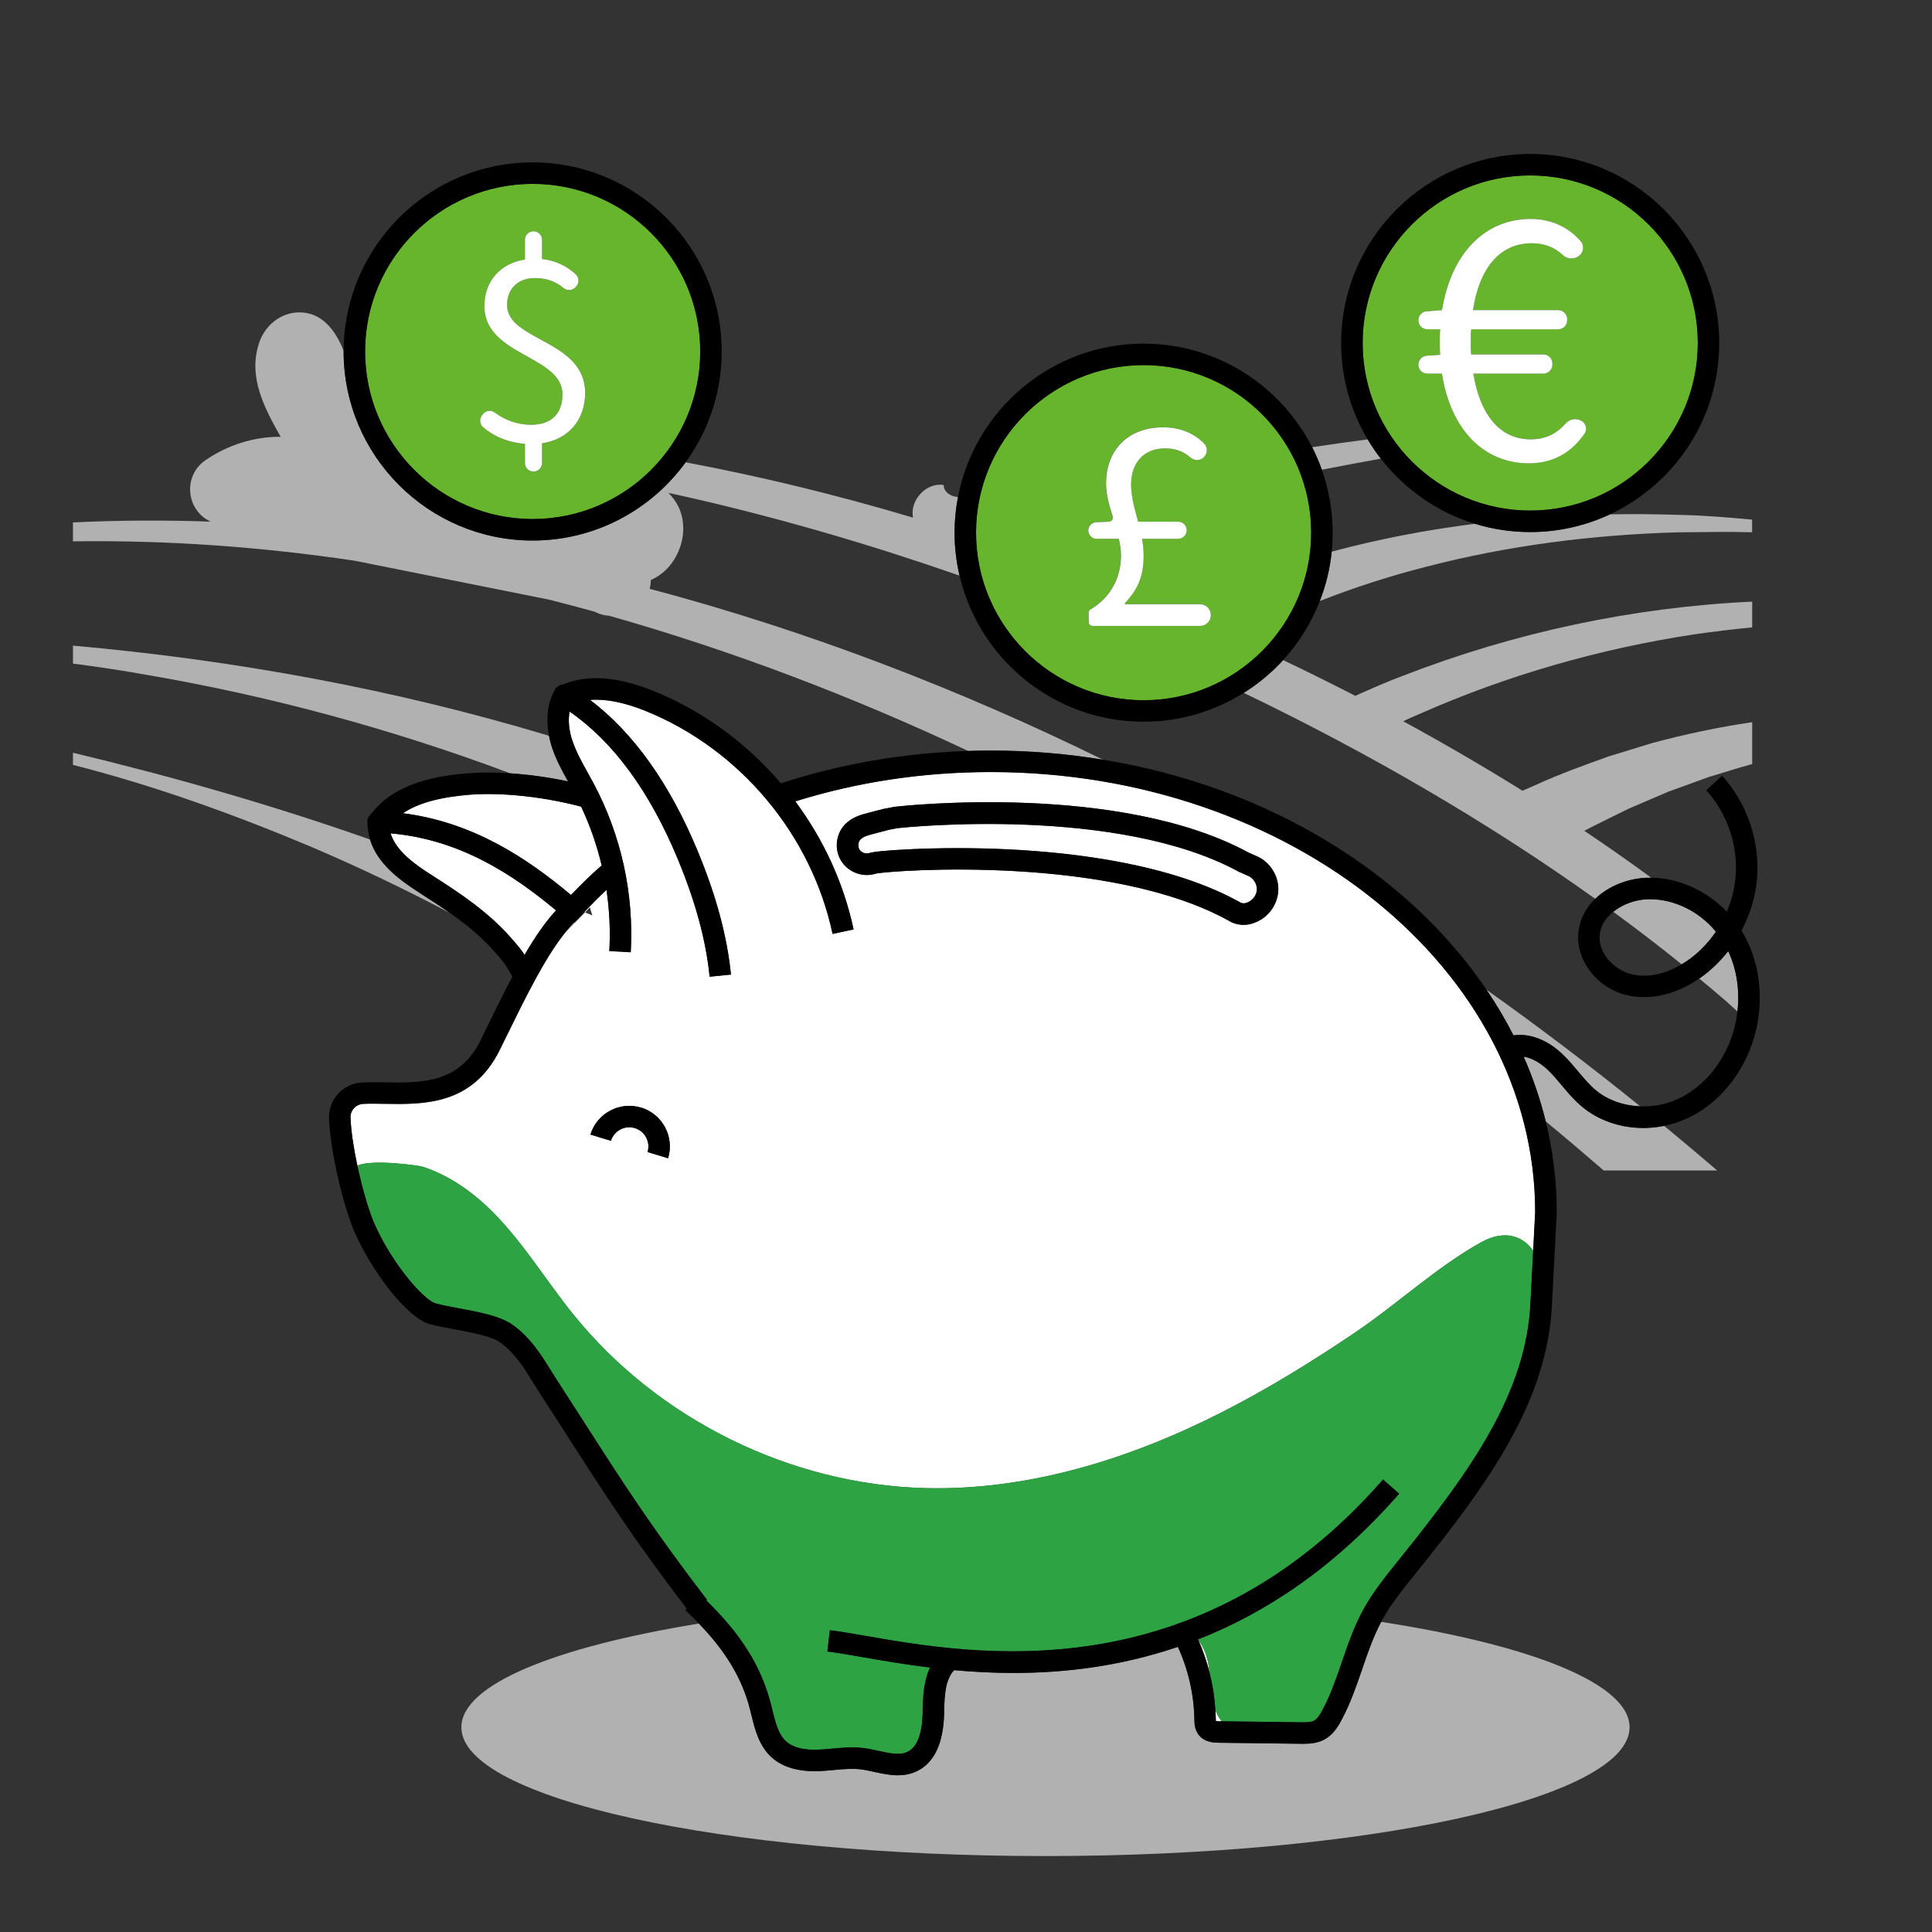
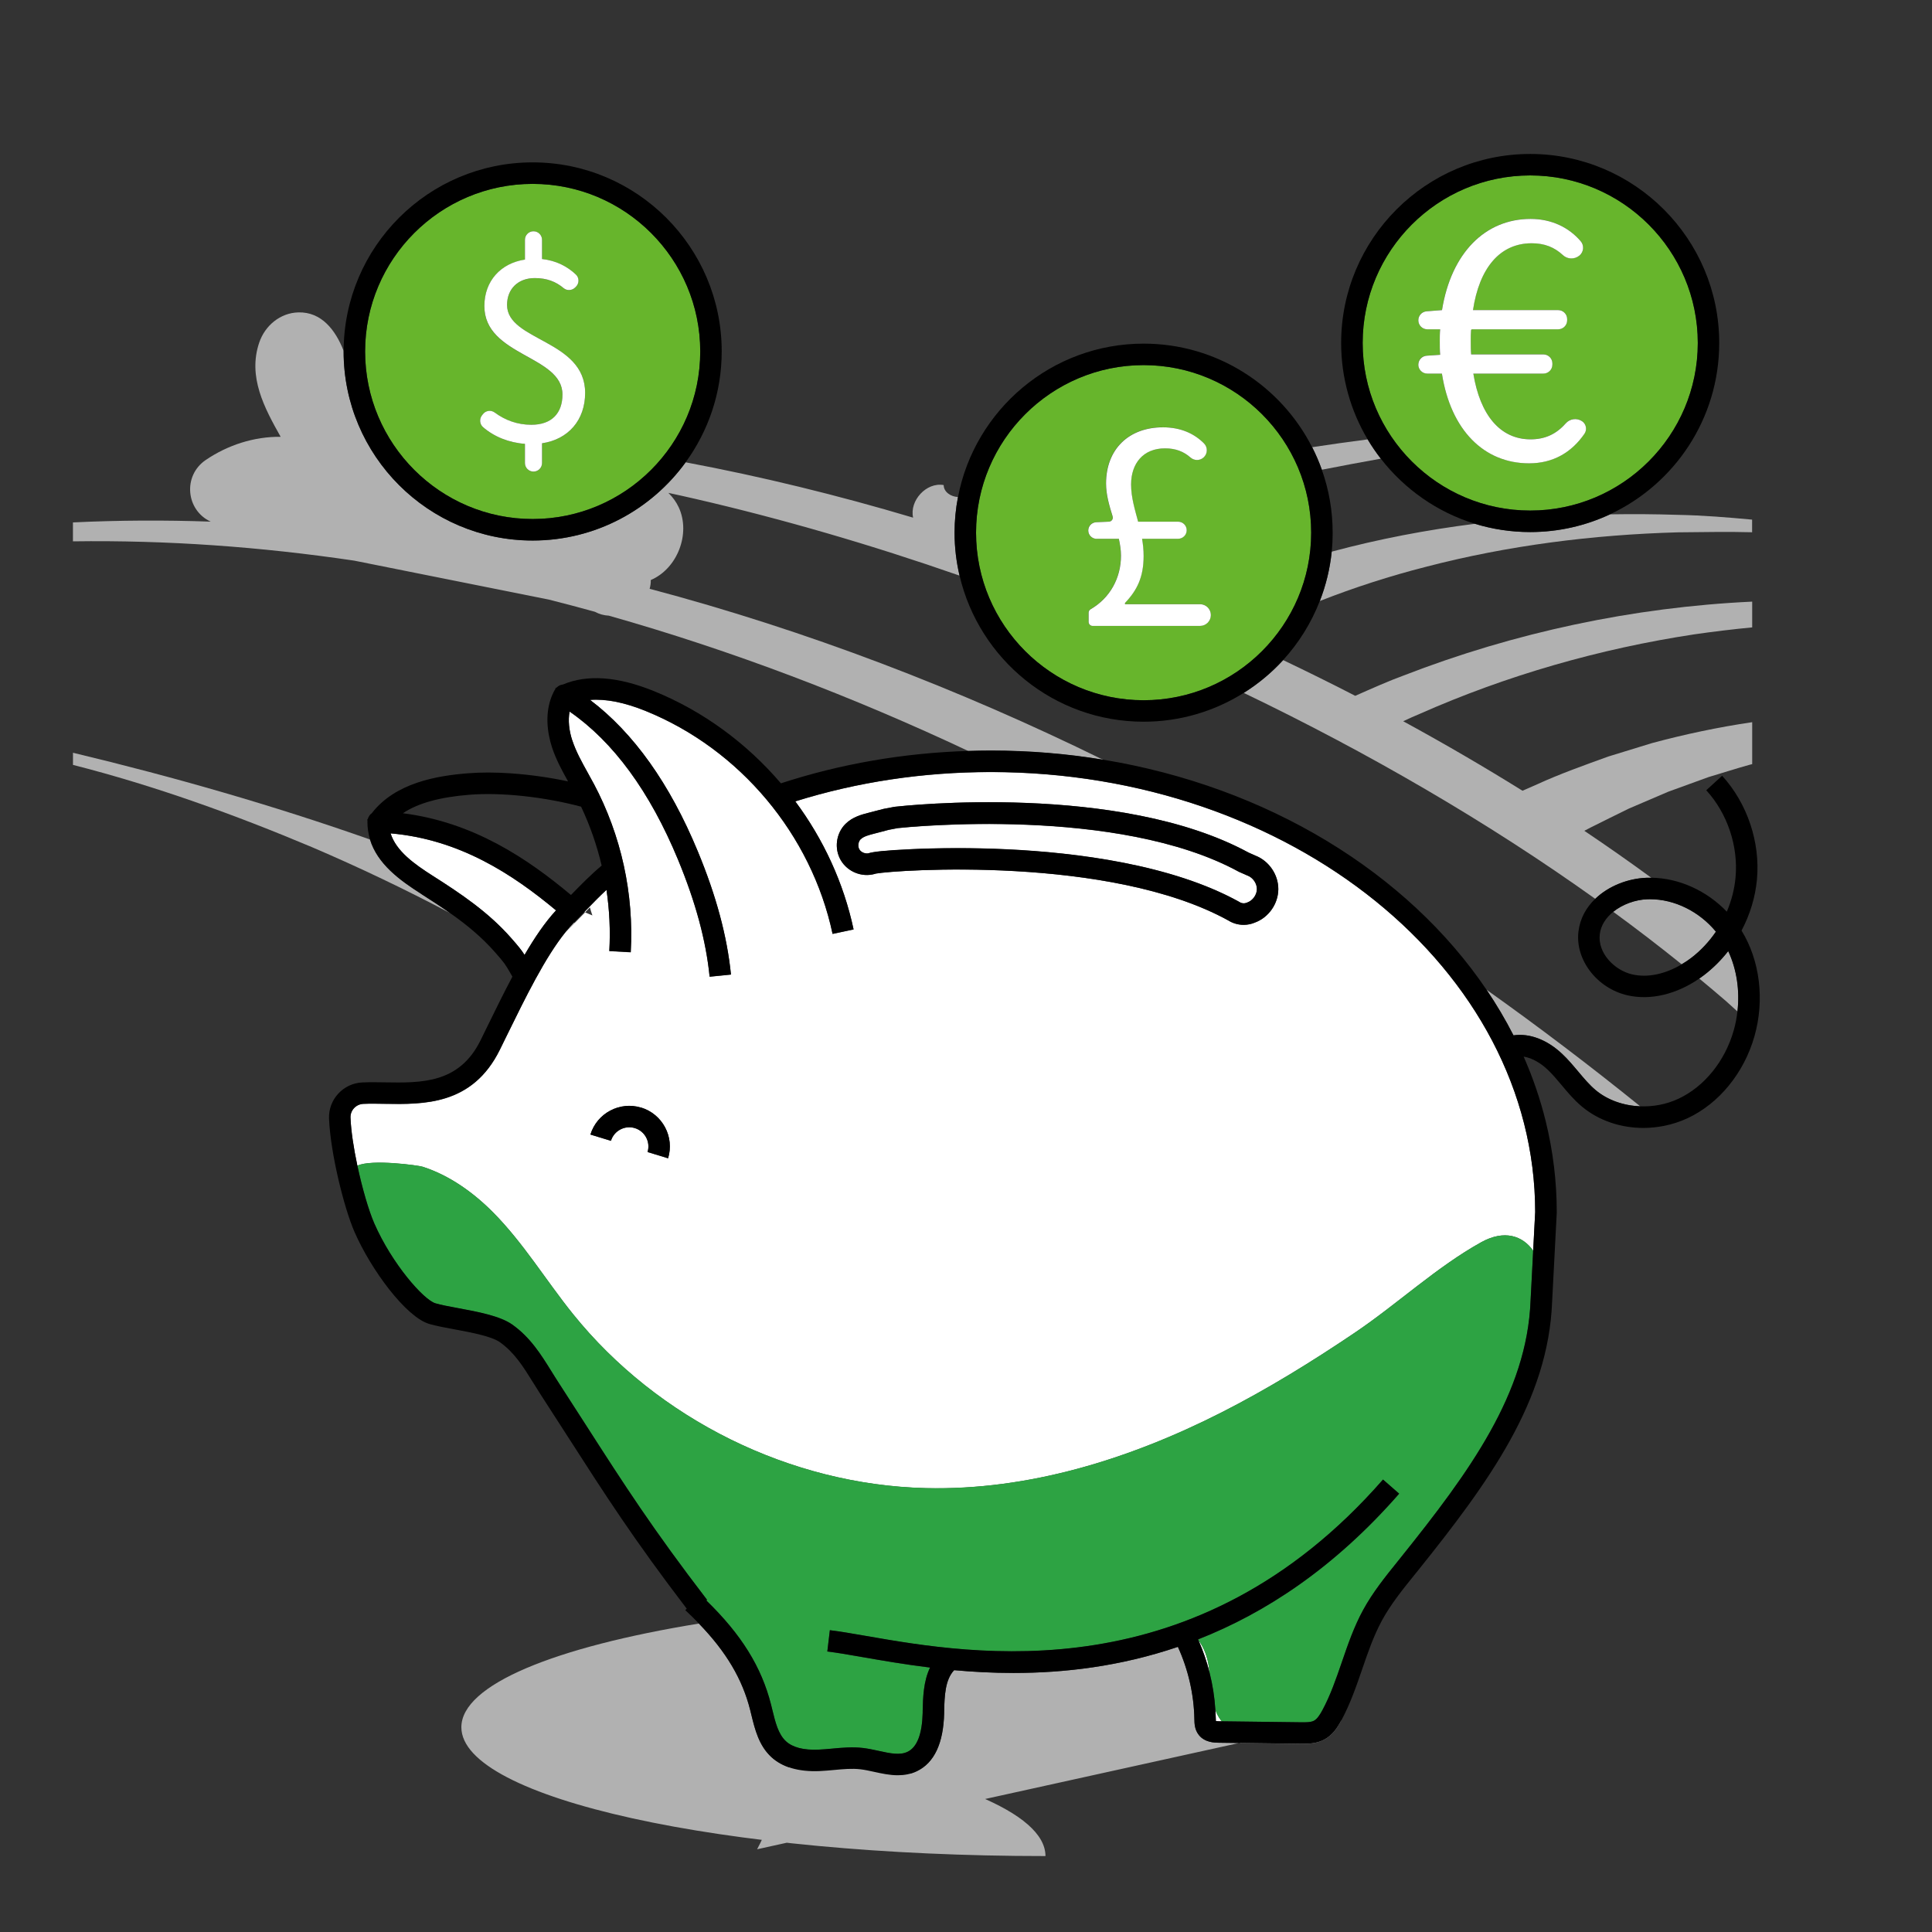
<svg xmlns="http://www.w3.org/2000/svg" id="Warstwa_1" data-name="Warstwa 1" viewBox="0 0 450 450">
  <rect x="0" y="0" width="450" height="450" fill="#333333" stroke="none" />
  <defs>
    <style>
      .cls-1 {
        fill: #fff;
      }

      .cls-2 {
        fill: #b1b1b1;
      }

      .cls-3 {
        fill: none;
      }

      .cls-4 {
        fill: #2da343;
      }

      .cls-5 {
        fill: #67b52c;
      }
    </style>
  </defs>
  <path class="cls-3" d="M266.37,168.1c-20.84,0-38.33-14.56-42.87-34.04-20.71-7.22-41.38-13.23-61.48-17.86-2.11-.48-4.22-.95-6.33-1.41.99.97,1.82,2.09,2.41,3.36,2.84,6.12-.3,14.29-6.51,16.94.02.71-.08,1.39-.27,2.04,36.53,9.69,72.13,23.37,105.57,39.8,38.48,6.33,70.94,26.38,89.37,53.59,12.21,8.68,24.15,17.75,35.81,27.16,3,.12,6.09-.46,8.88-1.75,6.04-2.81,10.86-8.77,12.9-15.93.41-1.45.69-2.92.86-4.4l-2.7-2.44c-2.04-1.76-4.11-3.5-6.2-5.23-5.35,3.69-11.38,5.11-16.71,3.9-7.08-1.61-12.21-8.26-11.43-14.83.37-3.09,1.84-5.65,3.91-7.65-25.1-17.93-52.92-34.06-81.87-47.97-6.77,4.25-14.76,6.71-23.32,6.71Z" />
  <path class="cls-3" d="M136.28,212.5l-.17-.07c-.72.73-1.44,1.48-2.21,2.25-.06.06-.12.13-.18.19.06.03.11.05.17.08.78-.79,1.58-1.61,2.4-2.44Z" />
-   <path class="cls-3" d="M137.4,211.35c-.38.39-.75.77-1.12,1.15l1.7.71c-.22-.61-.41-1.24-.58-1.87Z" />
-   <path class="cls-3" d="M372.61,217.6c-.53,4.45,3.49,8.44,7.57,9.36,3.58.81,7.66-.06,11.5-2.35-5.17-4.16-10.48-8.24-15.94-12.23-1.68,1.36-2.88,3.13-3.13,5.22Z" />
  <path class="cls-3" d="M321.63,106.84c-4.59.81-9.17,1.68-13.75,2.58,1.62,4.59,2.52,9.52,2.52,14.66,0,1.49-.08,2.96-.22,4.41,10.95-2.93,22.1-5.06,33.36-6.49-8.79-2.69-16.4-8.06-21.91-15.16Z" />
-   <path class="cls-2" d="M128.56,174.06c-.3-.9-.51-1.79-.69-2.68-36.04-10.87-73.36-17.66-110.87-21v4.19c5.77.72,11.54,1.62,17.25,2.63,28.82,4.95,57.2,12.65,84.62,22.93,4.37.29,8.97.93,13.42,1.88-1.39-2.5-2.79-5.09-3.74-7.94Z" />
  <path class="cls-2" d="M133.88,214.94c-.06-.03-.11-.05-.17-.08-.66.67-1.31,1.4-1.95,2.2.69-.68,1.4-1.39,2.12-2.12Z" />
  <path class="cls-2" d="M104.86,212.69c-2.15-1.52-4.4-2.98-6.75-4.47-4.97-3.16-10.21-6.96-11.95-12.69-22.65-7.98-45.83-14.61-69.16-20.2v2.83c19.03,4.84,37.6,11.56,55.69,19.17,10.97,4.69,21.7,9.82,32.18,15.36Z" />
  <path class="cls-2" d="M256.88,176.94c-33.44-16.43-69.04-30.12-105.57-39.8.19-.65.29-1.33.27-2.04,6.21-2.65,9.35-10.82,6.51-16.94-.59-1.27-1.42-2.39-2.41-3.36,2.11.46,4.23.92,6.33,1.41,20.1,4.64,40.78,10.64,61.48,17.86-.75-3.21-1.16-6.56-1.16-9.99,0-2.85.28-5.63.8-8.32-1.65-.06-3.32-1.16-3.33-2.78-4.05-.72-8,3.64-7.12,7.59-17.65-5.26-35.39-9.59-52.98-12.89-8.01,11.03-21,18.23-35.64,18.23-24.28,0-44.03-19.75-44.03-44.03,0-.06,0-.12,0-.18-1.92-4.92-5.2-9.07-10.52-8.94-4.21.1-7.78,3.05-9.13,7.03-2.71,7.98,1.21,15.24,4.99,21.95-6.19-.07-12.33,1.92-17.45,5.4-5.39,3.66-4.62,11.71,1.16,14.36-10.73-.38-21.43-.33-32.09.18v4.41c21.88-.31,43.77,1.27,65.5,4.49l45.33,9.07c3.6.91,7.18,1.86,10.76,2.85.99.55,2.09.84,3.23.9,28.75,8.14,56.83,18.87,83.74,31.53,1.74-.06,3.49-.09,5.24-.09,8.93,0,17.65.73,26.08,2.12Z" />
-   <path class="cls-2" d="M368.44,257.74c-1.81-1.51-3.28-3.27-4.7-4.96-1.1-1.32-2.15-2.56-3.3-3.65-1.49-1.41-3.53-2.71-5.56-3.01,2.14,4.87,3.87,9.9,5.14,15.06,4.55,3.76,9.05,7.58,13.51,11.45h26.44c-4.08-3.5-8.19-6.96-12.34-10.38-1.61.32-3.24.49-4.85.49-5.27,0-10.41-1.7-14.33-4.99Z" />
  <path class="cls-2" d="M343.54,122c-11.26,1.42-22.42,3.55-33.36,6.49-.4,4.02-1.35,7.87-2.77,11.5,8.06-3.17,16.33-5.83,24.72-7.97,19.14-4.98,38.93-7.48,58.7-8.03,5.7-.04,11.5-.18,17.27-.02v-2.94c-5.72-.53-11.44-1-17.25-1.11-5.27-.17-10.55-.21-15.84-.12-5.65,2.65-11.95,4.13-18.6,4.13-4.48,0-8.8-.68-12.87-1.92Z" />
  <path class="cls-2" d="M352.53,241.16c3.7-.55,7.82.99,11.35,4.33,1.37,1.29,2.55,2.71,3.7,4.07,1.34,1.6,2.61,3.11,4.08,4.35,2.79,2.34,6.53,3.63,10.39,3.78-11.66-9.42-23.6-18.48-35.81-27.16,2.32,3.43,4.42,6.98,6.28,10.63Z" />
  <path class="cls-2" d="M404.69,235.6c.57-4.92-.17-9.86-2.15-14.07-1.63,2.09-3.53,3.98-5.63,5.59-.37.28-.74.55-1.11.81,2.09,1.73,4.16,3.47,6.2,5.23l2.7,2.44Z" />
  <path class="cls-2" d="M384.31,209.44c-.21,0-.43,0-.64.01-2.75.1-5.74,1.16-7.92,2.92,5.46,3.99,10.77,8.07,15.94,12.23.74-.44,1.47-.91,2.18-1.46,2.25-1.71,4.2-3.81,5.8-6.15-3.87-4.69-9.62-7.56-15.36-7.56Z" />
  <path class="cls-2" d="M321.63,106.84c-1.11-1.43-2.14-2.93-3.07-4.5-4.32.56-8.63,1.17-12.93,1.82.86,1.69,1.62,3.45,2.26,5.25,4.58-.9,9.16-1.76,13.75-2.58Z" />
  <path class="cls-2" d="M289.7,161.39c28.95,13.91,56.76,30.04,81.87,47.97,3.16-3.04,7.7-4.75,11.92-4.9.38-.02.75-.02,1.13-.01-5.06-3.71-10.26-7.35-15.6-10.94.51-.27,1-.53,1.47-.77,2.15-1.05,6.78-3.4,8.91-4.41,1.9-.81,7.21-3.08,9.16-3.92,2.08-.76,7.36-2.68,9.38-3.41,3.1-.92,6.48-2.01,9.58-2.87.2-.05.4-.1.6-.15v-9.77c-7.88,1.16-15.68,2.81-23.33,4.87-2.19.67-8.06,2.48-10.16,3.12-5.15,1.86-11.56,4.15-16.52,6.45l-3.49,1.53c-8.98-5.59-18.26-11-27.79-16.19,1.32-.62,2.6-1.2,3.77-1.68,20.32-9.01,42.07-15.23,64.05-18.56,4.46-.64,8.96-1.19,13.47-1.62v-6c-27.76,1.3-55.35,7.18-81.24,17.23-3.33,1.21-7.42,3.03-11.22,4.71-5.52-2.85-11.13-5.62-16.79-8.32-2.69,2.94-5.77,5.5-9.16,7.63Z" />
-   <path class="cls-2" d="M312.41,400.73c-.89,1.65-2.07,3.47-4.05,4.5-1.6.83-3.33.93-4.73.93-.23,0-.46,0-.67,0l-19.08-.24c-.98-.01-3.26-.04-4.67-1.82-.98-1.25-1.01-2.69-1.02-3.65-.1-5.79-1.43-11.58-3.84-16.86-13.46,4.58-26.52,6.08-38.28,6.08-4.85,0-9.48-.26-13.84-.65-2.12,2.27-2.24,6.01-2.32,9.65v.41c-.18,6.97-2.3,11.5-6.32,13.45-1.48.72-2.99.97-4.49.97-1.9,0-3.76-.41-5.5-.79-1.13-.25-2.19-.48-3.21-.6-1.94-.23-3.97-.04-6.12.16-1.12.1-2.27.21-3.44.26-4.83.19-8.59-.9-11.16-3.26-2.91-2.67-3.84-6.47-4.66-9.82-.1-.4-.19-.79-.29-1.18-1.82-7.18-5.56-13.51-11.94-20.11-33.55,5.46-55.32,14.24-55.32,24.15,0,16.57,60.91,30,136.05,30s136.05-13.43,136.05-30c0-10.15-22.87-19.12-57.87-24.55-1.82,3.42-3.09,7.1-4.42,10.98-1.37,4-2.79,8.13-4.88,11.99Z" />
-   <path class="cls-1" d="M109.39,185.1c-6.93.55-12.01,1.95-15.54,4.31,16.41,2.1,28.92,10.49,39.15,19.04.02-.02.03-.03.05-.05,2.28-2.35,4.48-4.6,7.11-6.81-1.11-4.71-2.71-9.31-4.79-13.72-8.67-2.3-18.52-3.36-25.97-2.78Z" />
+   <path class="cls-2" d="M312.41,400.73c-.89,1.65-2.07,3.47-4.05,4.5-1.6.83-3.33.93-4.73.93-.23,0-.46,0-.67,0l-19.08-.24c-.98-.01-3.26-.04-4.67-1.82-.98-1.25-1.01-2.69-1.02-3.65-.1-5.79-1.43-11.58-3.84-16.86-13.46,4.58-26.52,6.08-38.28,6.08-4.85,0-9.48-.26-13.84-.65-2.12,2.27-2.24,6.01-2.32,9.65v.41c-.18,6.97-2.3,11.5-6.32,13.45-1.48.72-2.99.97-4.49.97-1.9,0-3.76-.41-5.5-.79-1.13-.25-2.19-.48-3.21-.6-1.94-.23-3.97-.04-6.12.16-1.12.1-2.27.21-3.44.26-4.83.19-8.59-.9-11.16-3.26-2.91-2.67-3.84-6.47-4.66-9.82-.1-.4-.19-.79-.29-1.18-1.82-7.18-5.56-13.51-11.94-20.11-33.55,5.46-55.32,14.24-55.32,24.15,0,16.57,60.91,30,136.05,30c0-10.15-22.87-19.12-57.87-24.55-1.82,3.42-3.09,7.1-4.42,10.98-1.37,4-2.79,8.13-4.88,11.99Z" />
  <path class="cls-1" d="M100.8,204c6.59,4.19,12.93,8.45,18.23,14.46,1.73,1.96,2.45,2.86,3.15,3.96,2.34-4.01,4.77-7.6,7.33-10.37-10.06-8.38-22.4-16.54-38.54-17.94,1.31,4.15,5.53,7.16,9.83,9.9Z" />
  <path class="cls-1" d="M279.14,382.04c1.08,2.44,1.95,4.98,2.6,7.57-.05-.51-.11-1.01-.19-1.51-.32-2.13-1.11-4.38-2.41-6.06Z" />
  <path class="cls-1" d="M283.09,398.24c.04.71.08,1.41.1,2.12,0,.15,0,.35.02.52.16.02.39.03.73.04h.65c-.45-.53-.84-1.14-1.16-1.83-.13-.28-.23-.56-.33-.85Z" />
  <path class="cls-1" d="M202.31,198.76c1.08-.34,3.53-.65,9.97-.95,2.77-.13,6.44-.24,10.76-.24,3.48,0,7.37.07,11.56.27,15.96.76,38.3,3.5,54.06,12.25.04.02.09.05.13.08.45.28,1.09.33,1.57.12.06-.03.12-.05.18-.07,1.25-.45,2.21-1.78,2.22-3.11.01-1.33-.92-2.68-2.16-3.15-.04-.02-.08-.03-.13-.05l-1.75-.77c-.06-.03-.13-.06-.19-.09-28.18-15.37-77.05-10.41-79.44-10.15l-2.09.4c-.8.21-1.24.32-1.67.44-.44.12-.89.24-1.72.45-1.16.3-2.46.63-3.13,1.3-.58.58-.72,1.67-.31,2.38.4.69,1.37,1.09,2.15.92Z" />
  <path class="cls-1" d="M138.31,182.58c6.39,12.05,9.36,25.62,8.6,39.24l-4.99-.28c.27-4.78.04-9.55-.66-14.25-1.57,1.46-3.04,2.96-4.63,4.6-.17.18-.35.36-.52.54l.17.07c.37-.38.75-.77,1.12-1.15.17.63.36,1.25.58,1.87l-1.7-.71c-.81.83-1.61,1.65-2.4,2.44-.72.73-1.43,1.44-2.12,2.12-4.78,5.92-9.32,15.17-13.72,24.15l-1.63,3.32c-6.37,12.91-17.71,12.73-26.8,12.58-1.76-.03-3.43-.06-4.98.01-1.72.07-3.07,1.52-3,3.22.12,3.14.75,7.18,1.6,11.17,3.36-1.58,14.26-.06,15.19.24,6.25,2,11.82,6,16.41,10.62,7.08,7.13,12.31,15.84,18.61,23.67,19.78,24.56,50.66,39.8,82.18,40.57,23.91.58,47.48-6.76,68.81-17.59,10.82-5.49,21.15-11.88,31.2-18.66,9.79-6.61,19.08-15.32,29.37-21.02,5.38-2.98,9.65-1.53,12.1,1.97l.47-9.02c-.04-56.5-56.9-102.46-126.79-102.46-15.74,0-31.04,2.3-45.55,6.83,6.55,8.81,11.28,18.99,13.58,29.83l-4.89,1.04c-4.92-23.13-21.59-43.02-43.5-51.91-4.98-2.02-9.33-2.88-12.99-2.59,10.14,7.68,18.57,19.51,25.09,35.26,4.3,10.39,6.83,19.78,7.73,28.71l-4.97.5c-.85-8.43-3.26-17.36-7.37-27.29-6.56-15.84-15.04-27.42-25.25-34.47-.37,2.01-.16,4.35.64,6.77.85,2.57,2.19,4.98,3.6,7.53.47.85.94,1.7,1.4,2.56ZM155.61,269.8l-4.78-1.46c.72-2.35-.61-4.85-2.96-5.57-2.35-.72-4.85.61-5.57,2.96l-4.78-1.46c1.53-4.99,6.83-7.8,11.82-6.27,4.99,1.53,7.8,6.83,6.27,11.82ZM195.84,200.36c-1.57-2.69-1.11-6.24,1.09-8.44,1.64-1.64,3.83-2.2,5.42-2.61.82-.21,1.26-.33,1.69-.44.46-.12.91-.24,1.78-.46.05-.01.1-.02.16-.03l2.27-.43c.06-.01.12-.02.18-.03,2.12-.24,52.24-5.7,82.39,10.67l1.6.71c3.17,1.23,5.36,4.45,5.33,7.85-.03,3.4-2.27,6.57-5.46,7.74-.83.35-1.72.53-2.61.53-1.23,0-2.46-.33-3.52-.99-27.58-15.26-77.45-11.81-82.17-10.95-.09.04-.17.06-.26.09-3,.84-6.31-.51-7.88-3.2Z" />
  <path class="cls-4" d="M345.01,289.33c-10.29,5.7-19.58,14.41-29.37,21.02-10.05,6.79-20.38,13.17-31.2,18.66-21.33,10.82-44.9,18.17-68.81,17.59-31.52-.77-62.4-16.01-82.18-40.57-6.3-7.82-11.54-16.54-18.61-23.67-4.59-4.62-10.16-8.62-16.41-10.62-.93-.3-11.83-1.82-15.19-.24,1.12,5.29,2.65,10.51,3.94,13.47,4.13,9.43,11.48,17.79,14.24,18.61,1.28.38,3.21.74,5.26,1.12,4.59.86,9.8,1.83,12.63,3.83,4.23,2.99,6.73,7.02,9.15,10.92.53.86,1.07,1.73,1.64,2.6,2.3,3.55,4.4,6.82,6.38,9.9,9.01,14.03,15.52,24.16,28.21,40.7l-.18.14c8.17,7.93,12.85,15.47,15.08,24.25.1.4.2.81.3,1.22.71,2.92,1.39,5.68,3.18,7.33,1.56,1.44,4.11,2.1,7.57,1.95,1.04-.04,2.08-.14,3.19-.24,2.31-.22,4.7-.44,7.16-.15,1.26.15,2.5.42,3.69.68,2.65.58,4.93,1.08,6.73.2,2.2-1.07,3.38-4.12,3.49-9.07v-.41c.08-3.18.18-6.92,1.73-10.13-5.94-.73-11.24-1.65-15.7-2.43-3.23-.56-6.02-1.05-8.23-1.31l.59-4.96c2.34.28,5.19.77,8.5,1.35,24.93,4.34,76.8,13.38,120.34-36.44l3.76,3.29c-15.13,17.31-31.19,27.8-46.84,33.94.03.06.06.12.08.18,1.3,1.68,2.09,3.92,2.41,6.06.08.5.14,1,.19,1.51.71,2.83,1.16,5.73,1.35,8.64.1.28.2.57.33.85.32.69.71,1.3,1.16,1.83l18.43.23c1.07.01,2.28.03,3.03-.36.79-.41,1.44-1.47,1.96-2.44,1.89-3.5,3.18-7.25,4.55-11.23,1.39-4.06,2.83-8.25,4.97-12.16,2.24-4.09,5.15-7.71,7.97-11.21l.8-1c16.04-19.98,29.38-38.26,30.21-59.78l.61-11.68c-2.45-3.5-6.73-4.94-12.1-1.97Z" />
  <path d="M149.34,257.98c-4.99-1.53-10.29,1.29-11.82,6.27l4.78,1.46c.72-2.35,3.22-3.68,5.57-2.96,2.35.72,3.68,3.22,2.96,5.57l4.78,1.46c1.53-4.99-1.29-10.29-6.27-11.82Z" />
  <path d="M98.11,208.22c2.35,1.49,4.6,2.96,6.75,4.47,3.81,2.68,7.3,5.54,10.41,9.07,2.28,2.59,2.46,2.9,3.62,4.92.14.24.29.51.46.8-1.98,3.72-3.9,7.65-5.8,11.52l-1.62,3.31c-4.97,10.07-13.75,9.93-22.24,9.79-1.84-.03-3.57-.06-5.27.02-4.47.19-7.96,3.97-7.78,8.42.32,7.96,3.46,20.75,5.95,26.44,3.86,8.82,11.96,19.78,17.39,21.39,1.53.45,3.59.84,5.77,1.24,3.89.72,8.72,1.63,10.67,3,3.4,2.41,5.43,5.68,7.79,9.47.55.89,1.11,1.79,1.69,2.69,2.3,3.55,4.39,6.81,6.37,9.88,8.89,13.84,15.38,23.93,27.68,40.04l-.33.35c1.12,1.04,2.18,2.08,3.17,3.11,6.38,6.6,10.12,12.93,11.94,20.11.1.39.19.78.29,1.18.82,3.35,1.75,7.15,4.66,9.82,2.58,2.36,6.33,3.45,11.16,3.26,1.17-.05,2.33-.16,3.44-.26,2.15-.2,4.17-.39,6.12-.16,1.02.12,2.08.35,3.21.6,1.74.38,3.6.79,5.5.79,1.49,0,3.01-.25,4.49-.97,4.02-1.95,6.14-6.48,6.31-13.45v-.41c.09-3.64.21-7.38,2.33-9.65,4.35.4,8.98.65,13.84.65,11.77,0,24.82-1.5,38.28-6.08,2.4,5.28,3.74,11.07,3.84,16.86.02.95.04,2.4,1.02,3.65,1.4,1.79,3.69,1.81,4.67,1.82l19.08.24c.21,0,.44,0,.67,0,1.4,0,3.13-.1,4.73-.93,1.99-1.03,3.16-2.85,4.05-4.5,2.09-3.86,3.5-7.99,4.88-11.99,1.33-3.89,2.6-7.56,4.42-10.98.07-.13.13-.27.21-.4,2.03-3.7,4.67-6.99,7.48-10.47l.81-1c16.6-20.68,30.42-39.67,31.3-62.68l1.08-20.73v-.13c0-7.24-.89-14.32-2.57-21.17-1.27-5.16-2.99-10.19-5.14-15.06,2.03.3,4.07,1.6,5.56,3.01,1.16,1.09,2.2,2.34,3.3,3.65,1.42,1.7,2.89,3.45,4.7,4.96,3.92,3.29,9.06,4.99,14.33,4.99,1.62,0,3.24-.17,4.85-.49,1.85-.37,3.67-.96,5.42-1.77,7.34-3.41,13.17-10.55,15.6-19.1,2.4-8.46,1.28-17.64-3.01-24.61,1.96-3.7,3.21-7.77,3.59-11.92.79-8.67-2.24-17.7-8.11-24.14l-3.7,3.37c4.94,5.42,7.49,13.02,6.82,20.32-.25,2.73-.95,5.43-2.03,7.96-4.68-4.87-11.12-7.83-17.6-7.9-.38,0-.75,0-1.13.01-4.22.16-8.77,1.86-11.92,4.9-2.07,1.99-3.55,4.56-3.91,7.65-.78,6.57,4.35,13.22,11.43,14.83,5.33,1.21,11.36-.21,16.71-3.9.37-.26.75-.53,1.11-.81,2.11-1.61,4-3.5,5.63-5.59,1.98,4.21,2.72,9.15,2.15,14.07-.17,1.48-.45,2.95-.86,4.4-2.04,7.17-6.86,13.12-12.9,15.93-2.79,1.3-5.88,1.87-8.88,1.75-3.87-.15-7.6-1.44-10.39-3.78-1.47-1.23-2.74-2.75-4.08-4.35-1.15-1.37-2.33-2.78-3.7-4.07-3.53-3.34-7.65-4.88-11.35-4.33-1.86-3.65-3.96-7.19-6.28-10.63-18.42-27.22-50.88-47.27-89.37-53.59-8.43-1.39-17.16-2.12-26.08-2.12-1.75,0-3.5.04-5.24.09-15.08.48-29.73,3-43.66,7.55-7.97-9.33-18.1-16.82-29.58-21.48-8.43-3.42-15.56-3.93-21.21-1.53-.12.01-.24.03-.35.06-.42.11-.79.34-1.1.64-.1.06-.21.11-.32.16l.07.12c-.07.09-.14.18-.19.28-1.68,3-2.11,6.72-1.33,10.68.17.88.39,1.77.69,2.68.94,2.85,2.35,5.44,3.74,7.94-4.45-.95-9.05-1.58-13.42-1.88-3.51-.24-6.87-.25-9.88-.01-7.11.56-16.92,2.16-22.43,9.32-.08.06-.17.12-.25.2-.31.31-.53.69-.65,1.1-.06.1-.13.18-.19.28l.12.07c-.02.11-.03.23-.03.34,0,1.47.22,2.83.61,4.1,1.74,5.73,6.98,9.53,11.95,12.69ZM393.87,223.15c-.71.55-1.45,1.02-2.18,1.46-3.85,2.3-7.93,3.16-11.5,2.35-4.08-.93-8.1-4.91-7.57-9.36.25-2.09,1.45-3.86,3.13-5.22,2.18-1.76,5.17-2.82,7.92-2.92.21,0,.43-.01.64-.01,5.74,0,11.49,2.87,15.36,7.56-1.59,2.34-3.55,4.44-5.8,6.15ZM90.97,194.1c16.14,1.41,28.48,9.57,38.54,17.94-2.56,2.77-4.99,6.35-7.33,10.37-.7-1.1-1.42-2-3.15-3.96-5.29-6.01-11.64-10.26-18.23-14.46-4.3-2.74-8.52-5.74-9.83-9.9ZM133.31,172.49c-.8-2.41-1.01-4.76-.64-6.77,10.2,7.05,18.68,18.63,25.25,34.47,4.11,9.93,6.53,18.86,7.37,27.29l4.97-.5c-.9-8.93-3.42-18.32-7.73-28.71-6.52-15.75-14.95-27.58-25.09-35.26,3.67-.29,8.01.57,12.99,2.59,21.91,8.89,38.58,28.78,43.5,51.91l4.89-1.04c-2.31-10.84-7.03-21.02-13.58-29.83,14.51-4.53,29.81-6.83,45.55-6.83,69.89,0,126.75,45.96,126.79,102.46l-.47,9.02-.61,11.68c-.83,21.51-14.17,39.8-30.21,59.78l-.8,1c-2.82,3.5-5.73,7.11-7.97,11.21-2.14,3.91-3.58,8.1-4.97,12.16-1.37,3.98-2.66,7.74-4.55,11.23-.53.98-1.18,2.03-1.96,2.44-.74.39-1.96.37-3.03.36l-18.43-.23h-.65c-.35-.01-.58-.03-.73-.05,0-.17-.01-.36-.02-.52-.01-.71-.05-1.41-.1-2.12-.18-2.91-.63-5.8-1.35-8.64-.65-2.59-1.52-5.13-2.6-7.57-.03-.06-.06-.12-.08-.18,15.65-6.14,31.71-16.63,46.84-33.94l-3.76-3.29c-43.54,49.82-95.42,40.78-120.34,36.44-3.3-.57-6.15-1.07-8.5-1.35l-.59,4.96c2.21.26,5,.75,8.23,1.31,4.46.78,9.76,1.7,15.7,2.43-1.55,3.21-1.64,6.95-1.72,10.13v.41c-.13,4.95-1.3,8-3.5,9.07-1.8.88-4.08.38-6.73-.2-1.2-.26-2.43-.53-3.69-.68-2.47-.29-4.85-.06-7.16.15-1.1.1-2.15.2-3.19.24-3.46.15-6.01-.51-7.57-1.95-1.8-1.65-2.47-4.41-3.18-7.33-.1-.41-.2-.82-.3-1.22-2.23-8.77-6.91-16.32-15.08-24.25l.18-.14c-12.69-16.54-19.2-26.67-28.21-40.7-1.98-3.08-4.07-6.34-6.38-9.9-.57-.87-1.11-1.74-1.64-2.6-2.42-3.9-4.92-7.92-9.15-10.92-2.84-2.01-8.04-2.98-12.63-3.83-2.05-.38-3.99-.74-5.26-1.12-2.75-.82-10.11-9.18-14.24-18.61-1.29-2.96-2.81-8.17-3.94-13.47-.85-3.99-1.47-8.03-1.6-11.17-.07-1.7,1.28-3.15,3-3.22,1.55-.07,3.22-.04,4.98-.01,9.09.15,20.43.32,26.8-12.58l1.63-3.32c4.4-8.98,8.93-18.23,13.72-24.15.65-.8,1.3-1.53,1.95-2.2.06-.06.12-.13.18-.19.77-.77,1.5-1.51,2.21-2.25.17-.18.35-.36.52-.54,1.59-1.64,3.06-3.15,4.63-4.6.7,4.69.93,9.47.66,14.25l4.99.28c.77-13.62-2.21-27.19-8.6-39.24-.46-.86-.93-1.71-1.4-2.56-1.42-2.55-2.75-4.96-3.6-7.53ZM140.15,201.6c-2.63,2.21-4.82,4.46-7.11,6.81-.02.02-.03.03-.05.05-10.22-8.55-22.73-16.95-39.15-19.04,3.52-2.36,8.61-3.76,15.54-4.31,7.46-.58,17.3.48,25.97,2.78,2.08,4.41,3.68,9.01,4.79,13.72Z" />
  <path d="M203.72,203.56c.09-.03.18-.05.26-.09,4.73-.86,54.6-4.31,82.17,10.95,1.06.66,2.29.99,3.52.99.89,0,1.78-.17,2.61-.53,3.19-1.17,5.42-4.34,5.46-7.74.03-3.4-2.16-6.62-5.33-7.85l-1.6-.71c-30.15-16.37-80.27-10.91-82.39-10.67-.06,0-.12.02-.18.03l-2.27.43c-.05,0-.1.02-.16.03-.87.22-1.32.34-1.78.46-.43.11-.88.23-1.69.44-1.6.41-3.79.97-5.42,2.61-2.2,2.2-2.66,5.75-1.09,8.44,1.57,2.69,4.88,4.03,7.88,3.2ZM200.47,195.46c.67-.67,1.98-1.01,3.13-1.3.83-.21,1.28-.33,1.72-.45.44-.12.87-.23,1.67-.44l2.09-.4c2.39-.26,51.26-5.22,79.44,10.15.06.03.12.06.19.09l1.75.77s.08.04.13.05c1.24.47,2.17,1.82,2.16,3.15-.01,1.33-.97,2.67-2.22,3.11-.06.02-.12.05-.18.07-.48.21-1.13.17-1.57-.12-.04-.03-.09-.05-.13-.08-15.76-8.75-38.09-11.49-54.06-12.25-4.19-.2-8.08-.27-11.56-.27-4.32,0-7.99.11-10.76.24-6.44.3-8.88.61-9.97.95-.78.17-1.75-.23-2.15-.92-.41-.71-.27-1.8.31-2.38Z" />
  <path class="cls-5" d="M124.07,120.89c21.52,0,39.03-17.51,39.03-39.03s-17.51-39.03-39.03-39.03-39.03,17.51-39.03,39.03,17.51,39.03,39.03,39.03ZM122.27,60.47v-4.6c0-1.1.89-1.99,1.99-1.99s1.99.89,1.99,1.99v4.47c3.31.37,5.85,1.71,7.88,3.61.81.76.81,2.05.02,2.84l-.18.18c-.73.73-1.9.81-2.69.15-1.8-1.5-3.91-2.34-6.72-2.34-3.91,0-6.46,2.54-6.46,6.26,0,8.41,18.19,8.09,18.19,20.48,0,6.32-3.91,10.82-10.04,11.74v4.6c0,1.1-.89,1.99-1.99,1.99s-1.99-.89-1.99-1.99v-4.47c-3.75-.28-7.21-1.67-9.77-3.9-.77-.67-.88-1.89-.26-2.7l.23-.3c.66-.86,1.89-1.03,2.76-.39,2.43,1.79,5.26,2.85,8.54,2.85,4.83,0,7.24-2.8,7.24-7.04,0-9.13-18.19-8.93-18.19-20.6,0-5.8,3.78-9.98,9.45-10.82Z" />
  <path d="M124.07,125.89c14.65,0,27.64-7.19,35.64-18.23,5.27-7.26,8.39-16.17,8.39-25.81,0-24.28-19.75-44.03-44.03-44.03s-43.93,19.66-44.03,43.86c0,.06,0,.12,0,.18,0,24.28,19.75,44.03,44.03,44.03ZM85.04,81.86c0-21.52,17.51-39.03,39.03-39.03s39.03,17.51,39.03,39.03-17.51,39.03-39.03,39.03-39.03-17.51-39.03-39.03Z" />
  <path class="cls-1" d="M131.01,91.9c0,4.24-2.41,7.04-7.24,7.04-3.27,0-6.11-1.06-8.54-2.85-.87-.65-2.1-.48-2.76.39l-.23.3c-.62.81-.51,2.03.26,2.7,2.56,2.23,6.02,3.63,9.77,3.9v4.47c0,1.1.89,1.99,1.99,1.99s1.99-.89,1.99-1.99v-4.6c6.13-.91,10.04-5.41,10.04-11.74,0-12.39-18.19-12.06-18.19-20.48,0-3.72,2.54-6.26,6.46-6.26,2.82,0,4.92.83,6.72,2.34.79.66,1.96.58,2.69-.15l.18-.18c.79-.79.79-2.08-.02-2.84-2.02-1.9-4.57-3.24-7.88-3.61v-4.47c0-1.1-.89-1.99-1.99-1.99s-1.99.89-1.99,1.99v4.6c-5.67.85-9.45,5.02-9.45,10.82,0,11.67,18.19,11.48,18.19,20.6Z" />
  <path class="cls-5" d="M227.34,124.07c0,21.52,17.51,39.03,39.03,39.03s39.03-17.51,39.03-39.03-17.51-39.03-39.03-39.03-39.03,17.51-39.03,39.03ZM270.84,99.52c4.17,0,7.29,1.47,9.57,3.74.92.91.87,2.41-.09,3.28-.87.79-2.19.78-3.07,0-1.57-1.38-3.44-2.12-5.92-2.12-5.12,0-7.9,3.56-7.9,8.4,0,2.99.85,5.76,1.64,8.68h9.32c1.1,0,1.99.89,1.99,1.99s-.89,1.99-1.99,1.99h-8.4c.21,1.28.36,2.56.36,3.99,0,4.91-1.49,7.97-4.34,10.96h0v.29h17.47c1.4,0,2.53,1.13,2.53,2.53s-1.13,2.53-2.53,2.53h-25c-.52,0-.94-.42-.94-.94v-2.13c0-.33.17-.64.46-.81,4.55-2.62,7.08-7.32,7.08-12.49,0-1.35-.21-2.63-.5-3.92h-5.19c-1.06,0-1.93-.86-1.93-1.93s.81-1.88,1.84-1.93l2.93-.13c.64,0,1.09-.62.9-1.22-.8-2.57-1.54-5.09-1.54-7.67,0-8.04,5.34-13.1,13.24-13.1Z" />
  <path d="M223.5,134.06c4.54,19.48,22.03,34.04,42.87,34.04,8.56,0,16.56-2.47,23.32-6.71,3.39-2.13,6.47-4.69,9.16-7.63,3.65-3.99,6.57-8.66,8.56-13.78,1.41-3.63,2.36-7.48,2.77-11.5.15-1.45.22-2.92.22-4.41,0-5.14-.89-10.07-2.52-14.66-.64-1.81-1.4-3.56-2.26-5.25-7.28-14.3-22.14-24.12-39.25-24.12-21.43,0-39.33,15.4-43.23,35.71-.52,2.7-.8,5.48-.8,8.32,0,3.44.41,6.78,1.16,9.99ZM305.4,124.07c0,21.52-17.51,39.03-39.03,39.03s-39.03-17.51-39.03-39.03,17.51-39.03,39.03-39.03,39.03,17.51,39.03,39.03Z" />
  <path class="cls-1" d="M259.15,120.29c.19.61-.26,1.22-.9,1.22l-2.93.13c-1.03.05-1.84.89-1.84,1.93s.86,1.93,1.93,1.93h5.19c.28,1.28.5,2.56.5,3.92,0,5.17-2.53,9.87-7.08,12.49-.29.17-.46.48-.46.81v2.13c0,.52.42.94.94.94h25c1.4,0,2.53-1.13,2.53-2.53s-1.13-2.53-2.53-2.53h-17.47v-.29h0c2.85-2.99,4.34-6.05,4.34-10.96,0-1.42-.14-2.7-.36-3.99h8.4c1.1,0,1.99-.89,1.99-1.99s-.89-1.99-1.99-1.99h-9.32c-.78-2.92-1.64-5.69-1.64-8.68,0-4.84,2.78-8.4,7.9-8.4,2.48,0,4.35.74,5.92,2.12.88.78,2.2.79,3.07,0,.96-.87,1-2.37.09-3.28-2.28-2.28-5.4-3.74-9.57-3.74-7.9,0-13.24,5.05-13.24,13.1,0,2.58.74,5.11,1.54,7.67Z" />
  <path class="cls-5" d="M356.42,118.92c21.52,0,39.03-17.51,39.03-39.03s-17.51-39.03-39.03-39.03-39.03,17.51-39.03,39.03,17.51,39.03,39.03,39.03ZM335.34,79.53c0-.94,0-1.89.09-2.84h-2.99c-1.15,0-2.09-.94-2.09-2.09v-.02c0-1.09.84-2,1.93-2.08l3.58-.28c2.15-13.33,10.06-21.24,20.64-21.24,4.97,0,8.97,2.05,11.66,5.19.86,1,.72,2.52-.3,3.35-1.13.93-2.77.87-3.85-.12-1.97-1.83-4.28-2.75-7.26-2.75-7.48,0-12.21,5.85-13.67,15.57h19.84c1.15,0,2.09.94,2.09,2.09v.29c0,1.15-.94,2.09-2.09,2.09h-20.05c-.12,0-.23.1-.24.22-.07.79-.07,1.57-.07,2.36,0,1.12,0,2.24.09,3.27h16.83c1.15,0,2.09.94,2.09,2.09v.29c0,1.15-.94,2.09-2.09,2.09h-16.32c1.55,9.55,6.19,15.31,13.33,15.31,3.39,0,6-1.22,8.18-3.71.97-1.1,2.6-1.33,3.82-.51.97.65,1.21,1.97.54,2.94-3,4.33-7.27,6.87-12.89,6.87-10.49,0-18.23-7.74-20.3-20.9h-3.41c-1.15,0-2.09-.94-2.09-2.09s.85-2.01,1.95-2.08l3.13-.21c-.09-1.03-.09-2.06-.09-3.1Z" />
  <path d="M343.54,122c4.07,1.25,8.4,1.92,12.87,1.92,6.64,0,12.94-1.49,18.6-4.13,15.01-7.02,25.43-22.26,25.43-39.9,0-24.28-19.75-44.03-44.03-44.03s-44.03,19.75-44.03,44.03c0,8.2,2.26,15.87,6.17,22.45.93,1.57,1.96,3.07,3.07,4.5,5.51,7.09,13.13,12.47,21.91,15.16ZM356.42,40.86c21.52,0,39.03,17.51,39.03,39.03s-17.51,39.03-39.03,39.03-39.03-17.51-39.03-39.03,17.51-39.03,39.03-39.03Z" />
  <path class="cls-1" d="M330.35,84.93c0,1.15.94,2.09,2.09,2.09h3.41c2.06,13.16,9.8,20.9,20.3,20.9,5.62,0,9.9-2.55,12.89-6.87.67-.96.43-2.28-.54-2.94-1.22-.82-2.85-.59-3.82.51-2.19,2.49-4.8,3.71-8.18,3.71-7.14,0-11.78-5.76-13.33-15.31h16.32c1.15,0,2.09-.94,2.09-2.09v-.29c0-1.15-.94-2.09-2.09-2.09h-16.83c-.09-1.03-.09-2.15-.09-3.27,0-.79,0-1.57.07-2.36.01-.12.12-.22.24-.22h20.05c1.15,0,2.09-.94,2.09-2.09v-.29c0-1.15-.94-2.09-2.09-2.09h-19.84c1.46-9.72,6.19-15.57,13.67-15.57,2.98,0,5.29.92,7.26,2.75,1.07,1,2.71,1.05,3.85.12,1.02-.84,1.16-2.35.3-3.35-2.69-3.14-6.69-5.19-11.66-5.19-10.58,0-18.49,7.91-20.64,21.24l-3.58.28c-1.09.08-1.93.99-1.93,2.08v.02c0,1.15.94,2.09,2.09,2.09h2.99c-.09.95-.09,1.89-.09,2.84,0,1.03,0,2.06.09,3.1l-3.13.21c-1.1.07-1.95.99-1.95,2.08Z" />
</svg>